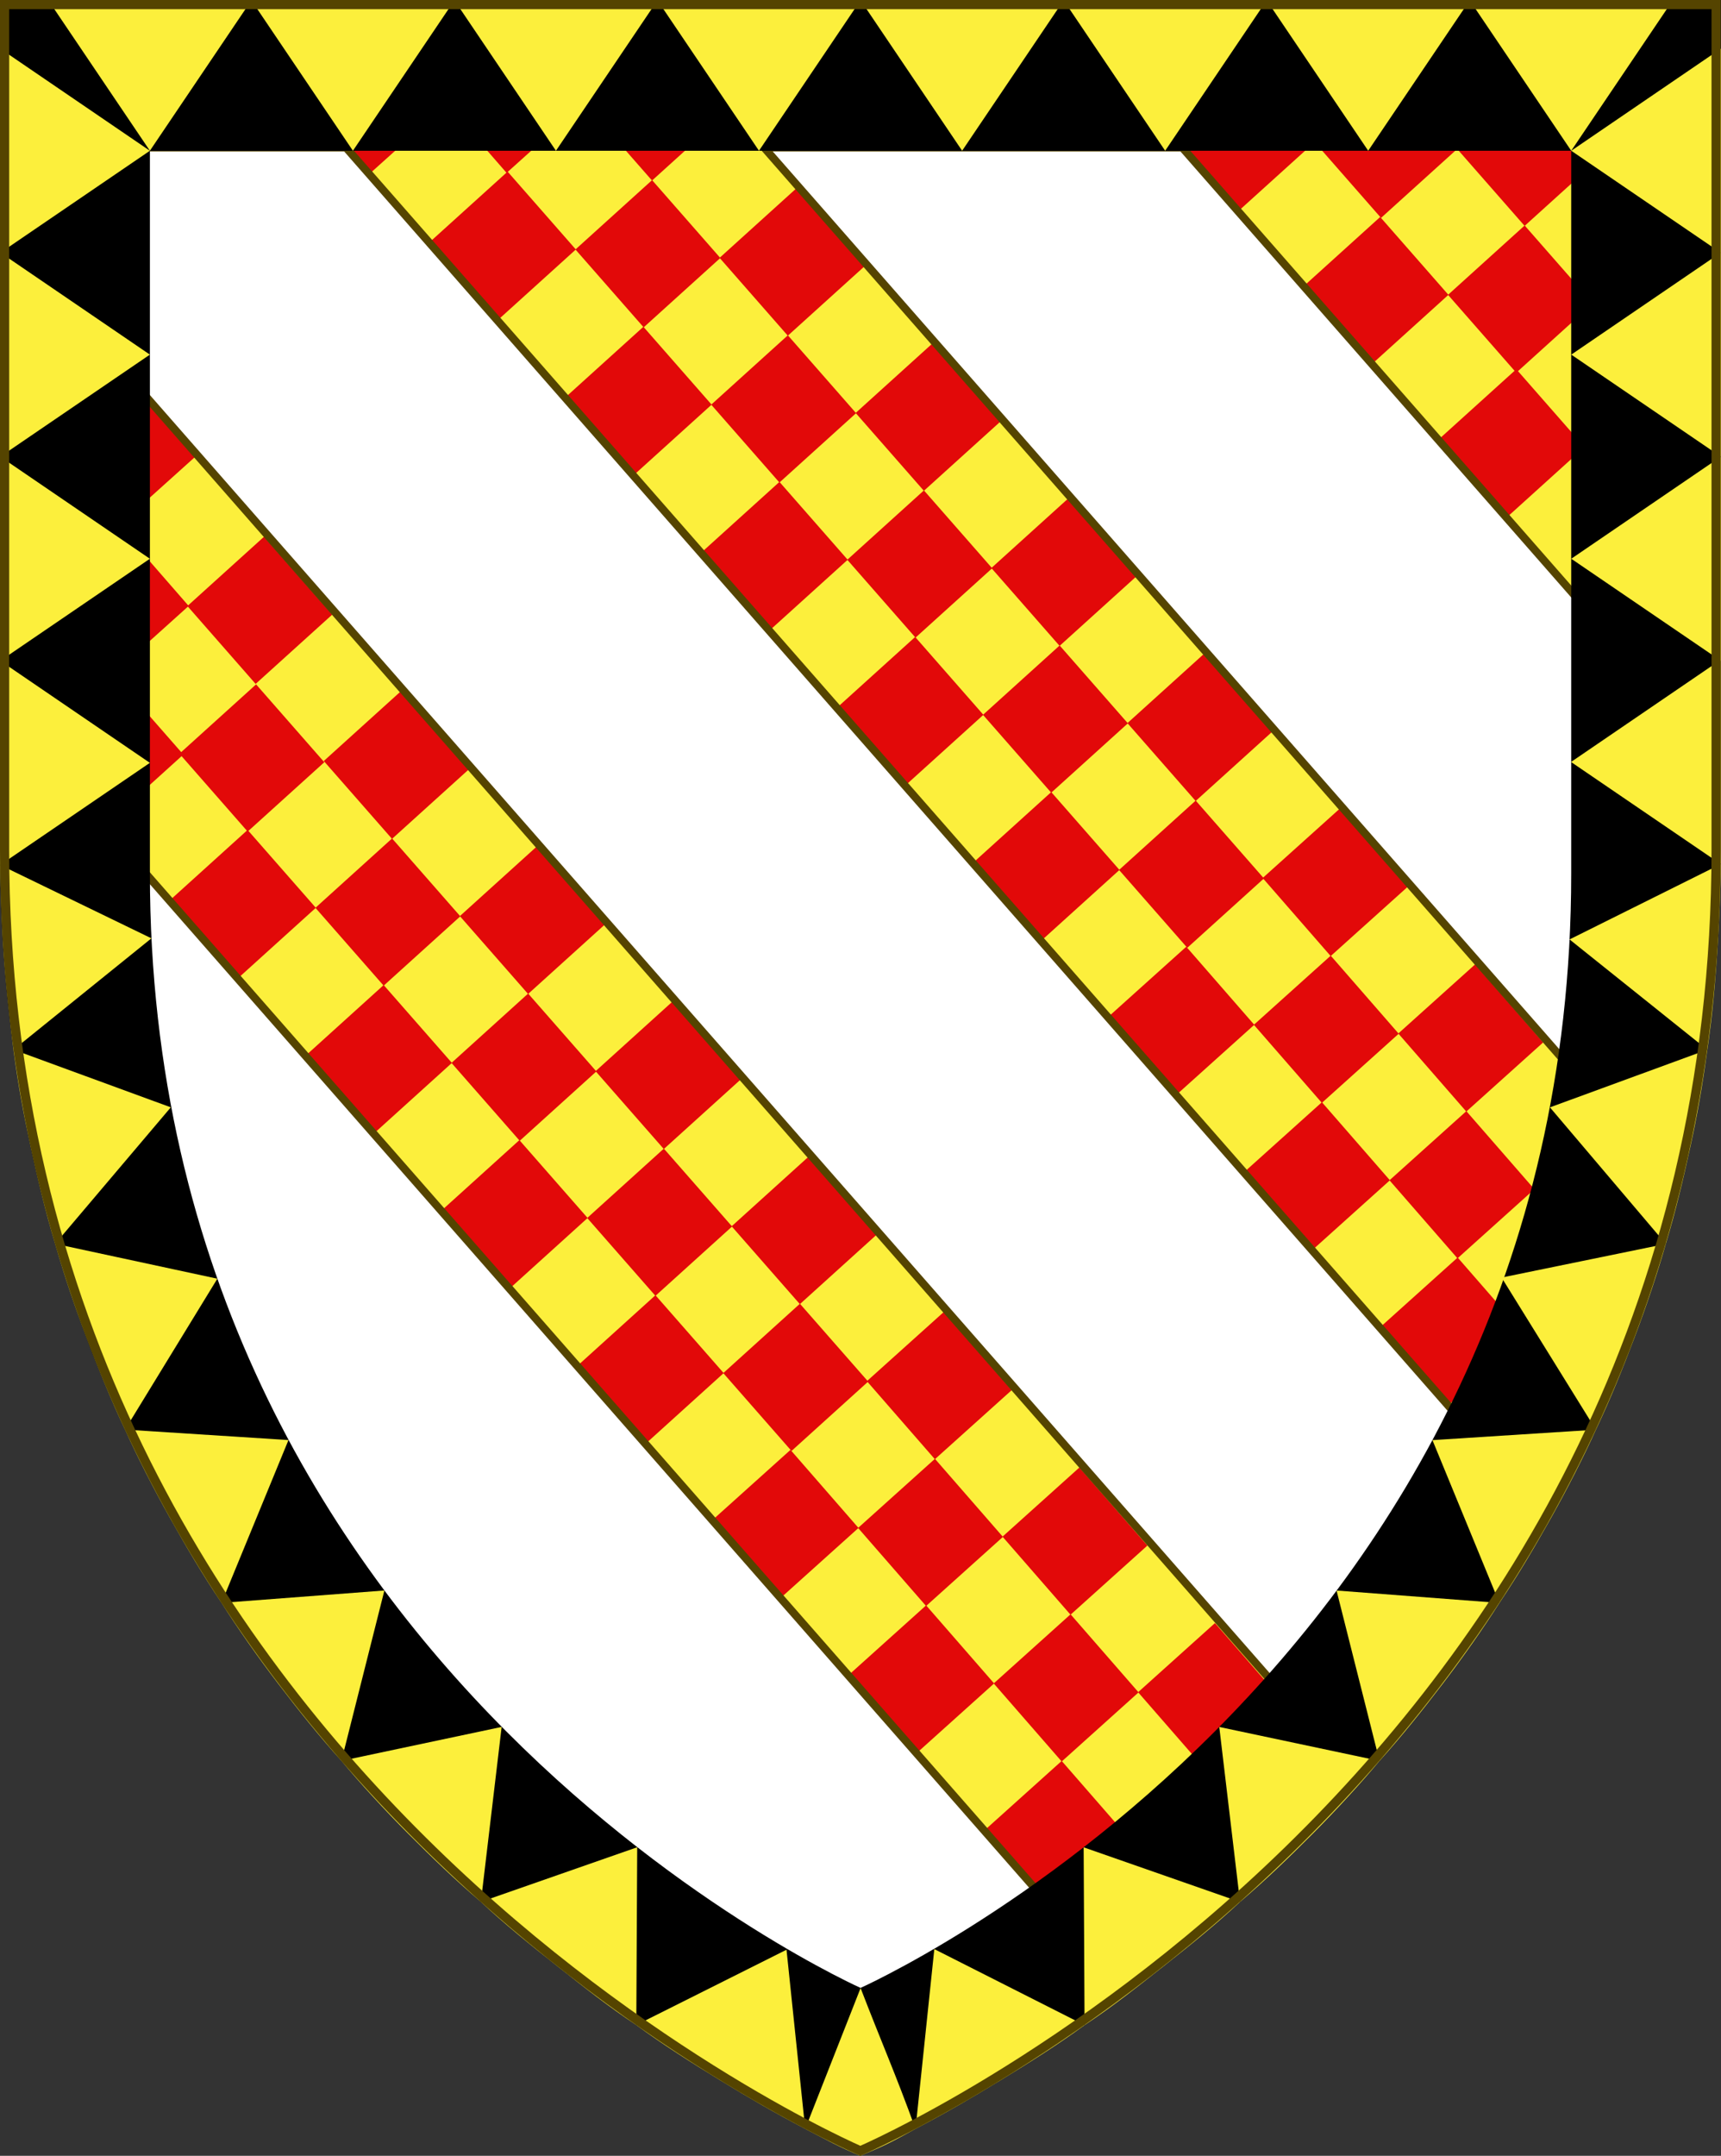
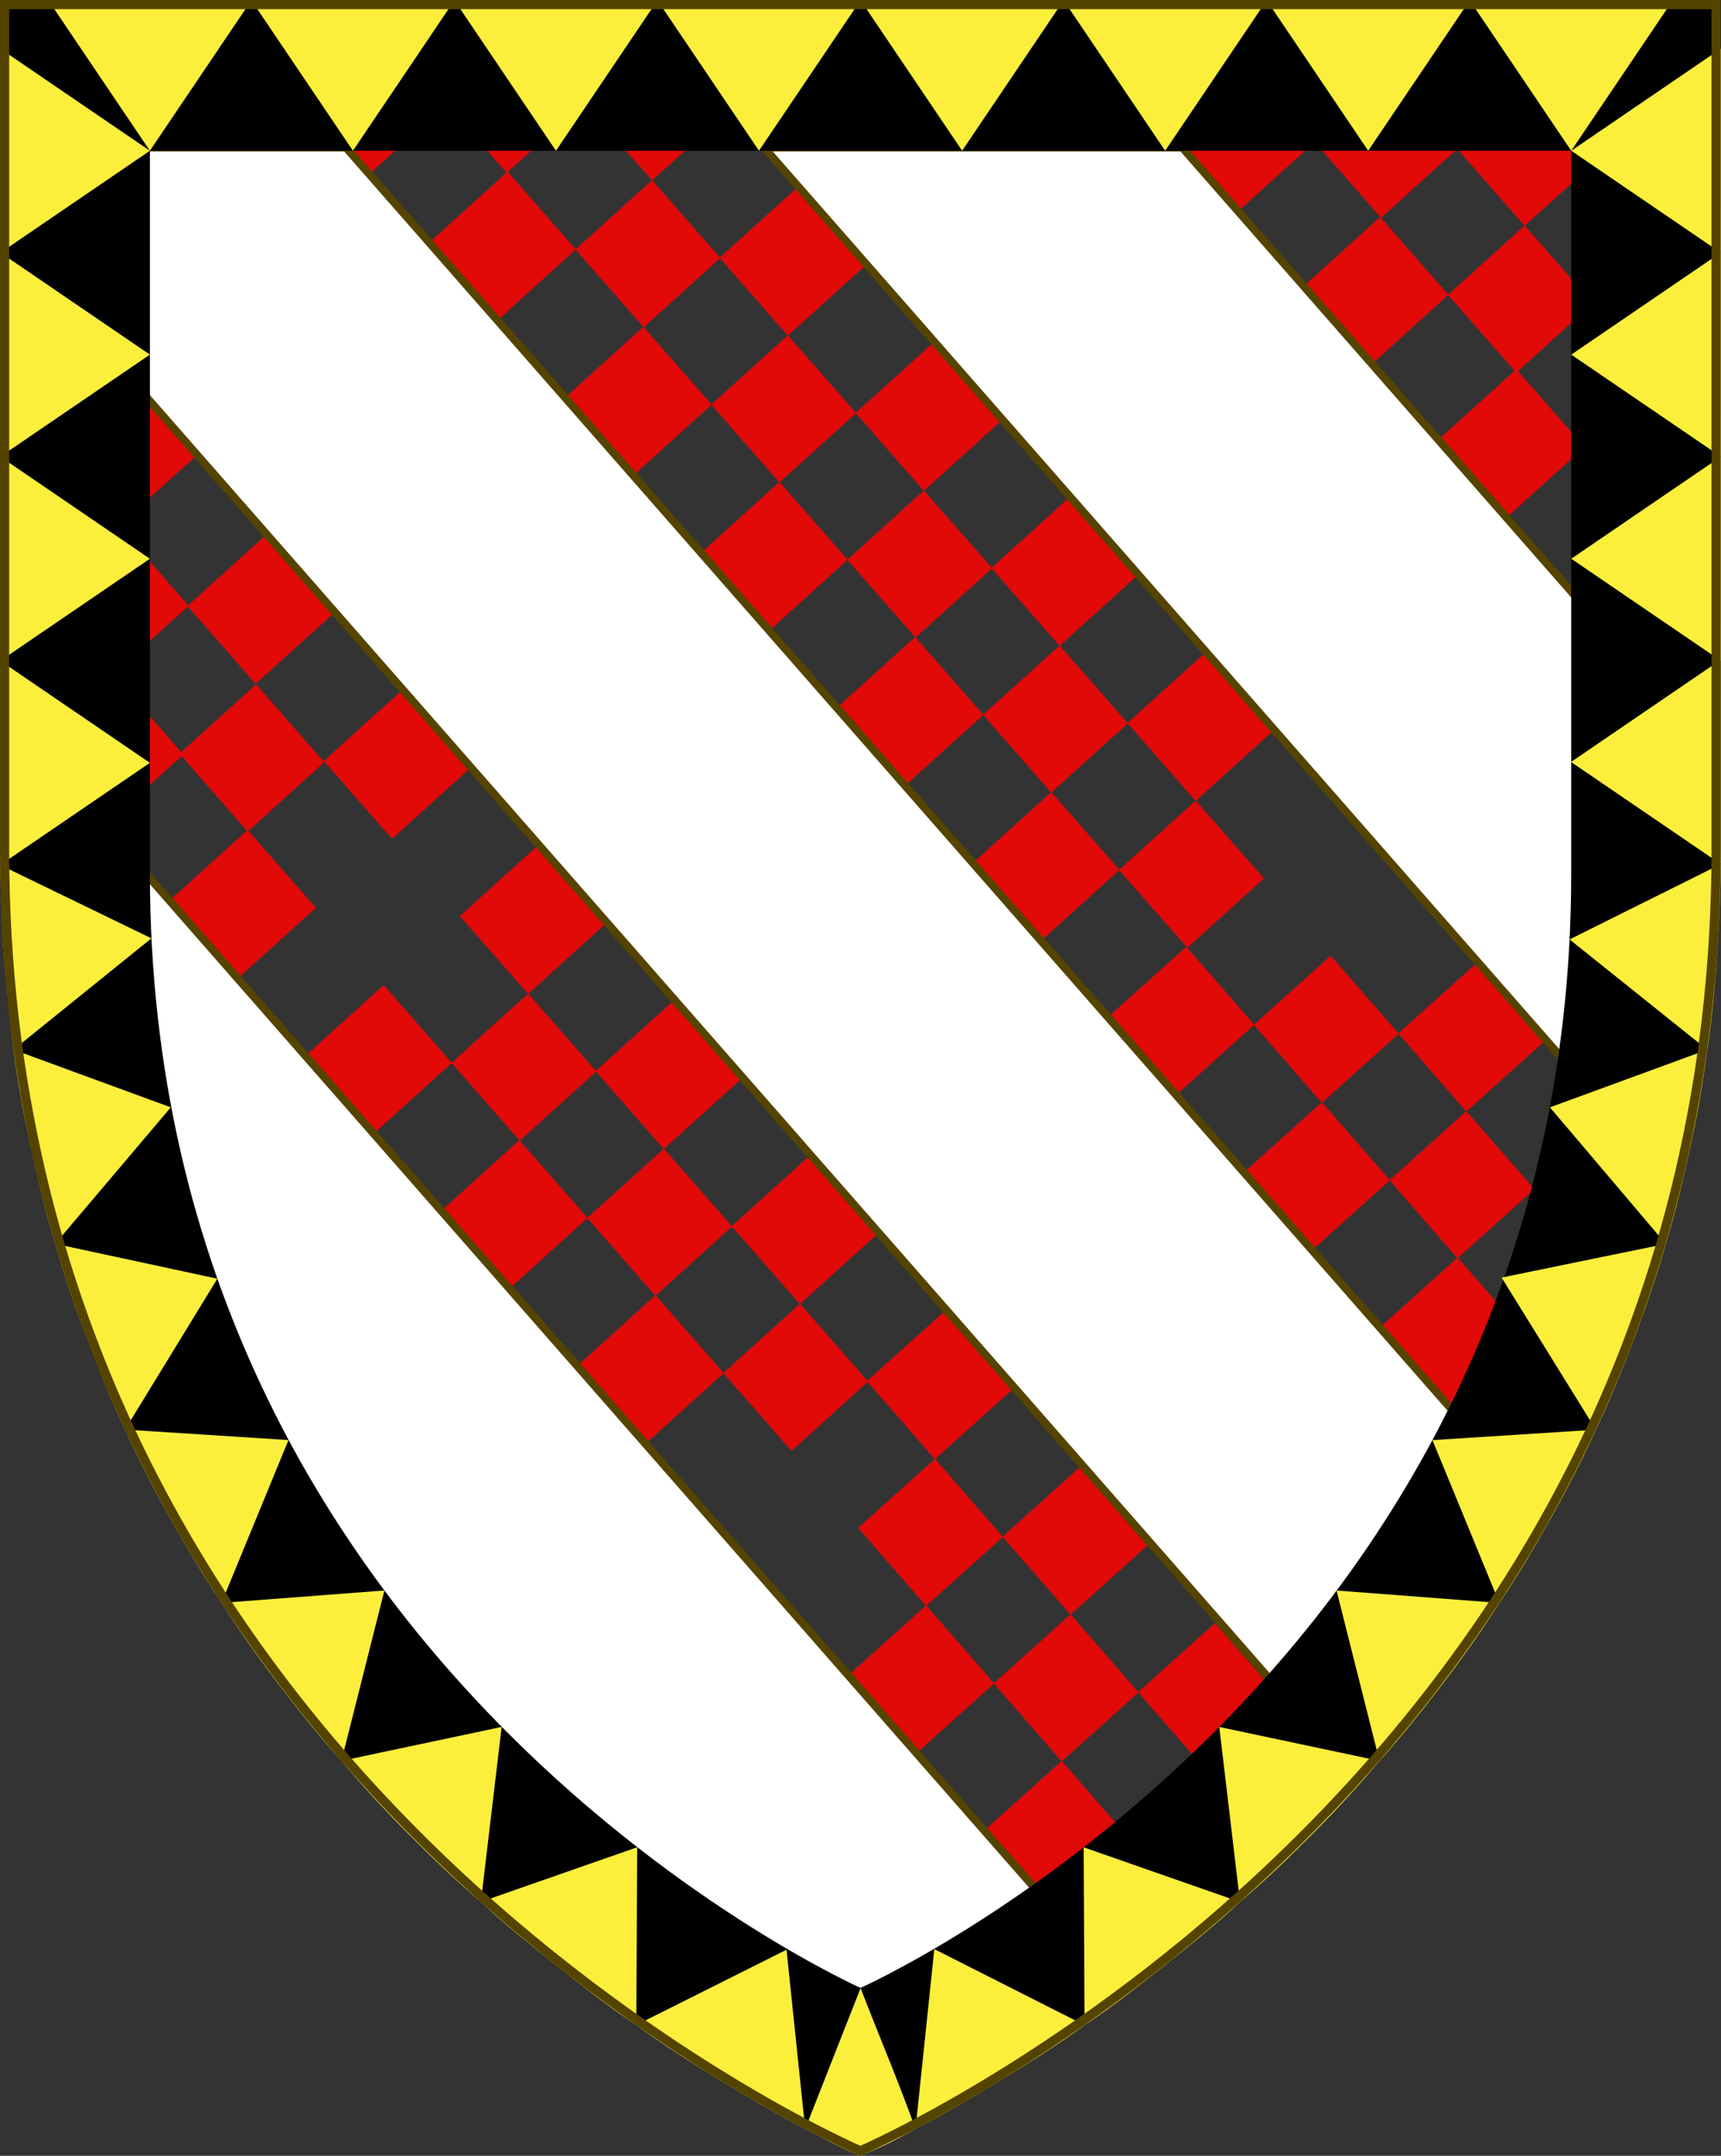
<svg xmlns="http://www.w3.org/2000/svg" xmlns:ns1="http://sodipodi.sourceforge.net/DTD/sodipodi-0.dtd" xmlns:ns2="http://www.inkscape.org/namespaces/inkscape" xmlns:xlink="http://www.w3.org/1999/xlink" height="874.685" width="698.467" version="1.0" id="svg2" ns1:version="0.32" ns2:version="0.48.5 r10040" ns1:docname="Blasone_Malatesta.svg" ns2:export-filename="/Users/olivier/Desktop/Blason Rouge/Blason_Vide_3D.png" ns2:export-xdpi="144" ns2:export-ydpi="144" ns2:output_extension="org.inkscape.output.svg.inkscape">
  <rect width="100%" height="100%" fill="#333333" stroke="none" />
  <title id="title4246">Blasone dei Malatesta</title>
  <ns1:namedview ns2:window-height="801" ns2:window-width="1536" ns2:pageshadow="2" ns2:pageopacity="0.0" guidetolerance="10.0" gridtolerance="10.0" objecttolerance="10.0" borderopacity="1.0" bordercolor="#666666" pagecolor="#ffffff" id="base" showgrid="false" height="660px" ns2:zoom="0.4468522" ns2:cx="359.41901" ns2:cy="350.83047" ns2:window-x="-8" ns2:window-y="-8" ns2:current-layer="layer1" showguides="true" ns2:guide-bbox="true" ns2:window-maximized="1" fit-margin-top="0" fit-margin-left="0" fit-margin-right="0" fit-margin-bottom="0">
    <ns1:guide position="660.674,874.657" orientation="0,1" id="guide5990" />
    <ns1:guide position="698.393,833.688" orientation="1,0" id="guide6028" />
    <ns1:guide position="475.529,665.034" orientation="0,1" id="guide7161" />
  </ns1:namedview>
  <defs id="defs6">
    <marker ns2:stockid="Arrow1Lstart" orient="auto" refY="0" refX="0" id="Arrow1Lstart" style="overflow:visible" ns2:isstock="true">
      <path id="path4526" d="M 0,0 5,-5 -12.5,0 5,5 0,0 Z" style="fill:#e20909;fill-opacity:1;fill-rule:evenodd;stroke:#e20909;stroke-width:1pt;stroke-opacity:1" transform="matrix(0.8,0,0,0.8,10,0)" ns2:connector-curvature="0" />
    </marker>
    <ns2:perspective ns1:type="inkscape:persp3d" ns2:vp_x="0 : 330 : 1" ns2:vp_y="0 : 1000 : 0" ns2:vp_z="600 : 330 : 1" ns2:persp3d-origin="300 : 220 : 1" id="perspective35" />
    <linearGradient id="linearGradient2893">
      <stop style="stop-color:white;stop-opacity:0.314;" offset="0" id="stop2895" />
      <stop id="stop2897" offset="0.19" style="stop-color:white;stop-opacity:0.251;" />
      <stop style="stop-color:#6b6b6b;stop-opacity:0.125;" offset="0.6" id="stop2901" />
      <stop style="stop-color:black;stop-opacity:0.125;" offset="1" id="stop2899" />
    </linearGradient>
    <linearGradient id="linearGradient2885">
      <stop id="stop2887" offset="0" style="stop-color:white;stop-opacity:1;" />
      <stop style="stop-color:white;stop-opacity:1;" offset="0.229" id="stop2891" />
      <stop id="stop2889" offset="1" style="stop-color:black;stop-opacity:1;" />
    </linearGradient>
    <linearGradient id="linearGradient2955">
      <stop id="stop2867" offset="0" style="stop-color:#fd0000;stop-opacity:1;" />
      <stop style="stop-color:#e77275;stop-opacity:0.659;" offset="0.5" id="stop2873" />
      <stop style="stop-color:black;stop-opacity:0.323;" offset="1" id="stop2959" />
    </linearGradient>
    <radialGradient ns2:collect="always" xlink:href="#linearGradient2955" id="radialGradient2961" cx="225.524" cy="218.901" fx="225.524" fy="218.901" r="300" gradientTransform="matrix(-4.167939e-4,2.183,-1.884,-3.599562e-4,615.597,-289.121)" gradientUnits="userSpaceOnUse" />
    <polygon id="star" transform="scale(53,53)" points="-0.951,-0.309 0.951,-0.309 -0.588,0.809 0,-1 0,-1 0.588,0.809 " />
    <clipPath id="clip">
      <path d="m 0,-200 0,800 300,0 0,-800 -300,0 z" id="path10" ns2:connector-curvature="0" />
    </clipPath>
    <radialGradient ns2:collect="always" xlink:href="#linearGradient2955" id="radialGradient1911" gradientUnits="userSpaceOnUse" gradientTransform="matrix(-4.167939e-4,2.183,-1.884,-3.599562e-4,615.597,-289.121)" cx="225.524" cy="218.901" fx="225.524" fy="218.901" r="300" />
    <radialGradient ns2:collect="always" xlink:href="#linearGradient2955" id="radialGradient2865" gradientUnits="userSpaceOnUse" gradientTransform="matrix(0,1.749,-1.593,-1.049767e-7,551.788,-191.29)" cx="225.524" cy="218.901" fx="225.524" fy="218.901" r="300" />
    <radialGradient ns2:collect="always" xlink:href="#linearGradient2955" id="radialGradient2871" gradientUnits="userSpaceOnUse" gradientTransform="matrix(0,1.386,-1.323,-5.741131e-8,-158.082,-109.541)" cx="225.524" cy="218.901" fx="225.524" fy="218.901" r="300" />
    <linearGradient gradientUnits="userSpaceOnUse" xlink:href="#linearGradient1732" id="linearGradient2433" y2="96.5" x2="180" y1="92.5" x1="171" />
    <linearGradient gradientTransform="translate(-1.428571e-5,-5.714286e-5)" gradientUnits="userSpaceOnUse" xlink:href="#linearGradient1732" id="linearGradient1561" y2="467.622" x2="124.137" y1="496.131" x1="94.281" />
    <linearGradient gradientTransform="translate(-1.428571e-5,-5.714286e-5)" gradientUnits="userSpaceOnUse" xlink:href="#linearGradient1732" id="linearGradient1559" y2="185.716" x2="296.929" y1="176.249" x1="270.496" />
    <linearGradient gradientTransform="translate(-1.428571e-5,-5.714286e-5)" gradientUnits="userSpaceOnUse" xlink:href="#linearGradient1732" id="linearGradient1557" y2="101.814" x2="193.021" y1="75.234" x1="179.583" />
    <linearGradient gradientTransform="translate(-1.428571e-5,-5.714286e-5)" gradientUnits="userSpaceOnUse" xlink:href="#linearGradient1732" id="linearGradient1555" y2="90.412" x2="137.605" y1="75.234" x1="112.239" />
    <linearGradient gradientTransform="translate(-1.428571e-5,-5.714286e-5)" gradientUnits="userSpaceOnUse" xlink:href="#linearGradient1732" id="linearGradient1553" y2="137.971" x2="124.361" y1="139.21" x1="87.547" />
    <linearGradient gradientTransform="translate(-1.428571e-5,-5.714286e-5)" gradientUnits="userSpaceOnUse" xlink:href="#linearGradient1732" id="linearGradient1551" y2="137.971" x2="157.2" y1="115.64" x1="124.585" />
    <linearGradient gradientTransform="translate(-1.428571e-5,-5.714286e-5)" gradientUnits="userSpaceOnUse" xlink:href="#linearGradient1732" id="linearGradient1549" y2="213.55" x2="211.83" y1="217.778" x1="177.338" />
    <linearGradient id="linearGradient1732">
      <stop id="stop1734" offset="0" style="stop-color:white;stop-opacity:1" />
      <stop id="stop1736" offset="1" style="stop-color:white;stop-opacity:1" />
    </linearGradient>
    <linearGradient gradientTransform="translate(75.923,47.102)" gradientUnits="userSpaceOnUse" xlink:href="#linearGradient1732" id="linearGradient1397" y2="48.303" x2="243.124" y1="51.421" x1="241.143" />
    <linearGradient gradientTransform="translate(-1.428571e-5,-5.714286e-5)" gradientUnits="userSpaceOnUse" xlink:href="#linearGradient1732" id="linearGradient1682" y2="546.905" x2="341.27" y1="571.111" x1="337.302" />
    <linearGradient gradientTransform="translate(-1.428571e-5,-5.714286e-5)" gradientUnits="userSpaceOnUse" xlink:href="#linearGradient1732" id="linearGradient1674" y2="547.595" x2="319.151" y1="566.746" x1="300" />
    <linearGradient gradientTransform="translate(-1.428571e-5,-5.714286e-5)" gradientUnits="userSpaceOnUse" xlink:href="#linearGradient1732" id="linearGradient1666" y2="534.603" x2="312.302" y1="534.206" x1="266.27" />
    <linearGradient gradientTransform="translate(-1.428571e-5,-5.714286e-5)" gradientUnits="userSpaceOnUse" xlink:href="#linearGradient1732" id="linearGradient1658" y2="513.175" x2="321.825" y1="493.73" x1="292.857" />
    <linearGradient gradientTransform="translate(-1.428571e-5,-5.714286e-5)" gradientUnits="userSpaceOnUse" xlink:href="#linearGradient1732" id="linearGradient1650" y2="458.413" x2="186.508" y1="491.746" x1="186.508" />
    <linearGradient gradientTransform="translate(-1.428571e-5,-5.714286e-5)" gradientUnits="userSpaceOnUse" xlink:href="#linearGradient1732" id="linearGradient1642" y2="454.048" x2="163.889" y1="488.968" x1="143.651" />
    <linearGradient gradientTransform="translate(-1.428571e-5,-5.714286e-5)" gradientUnits="userSpaceOnUse" xlink:href="#linearGradient1732" id="linearGradient1582" y2="242.341" x2="130.357" y1="225.278" x1="107.143" />
    <linearGradient gradientTransform="translate(-1.428571e-5,-5.714286e-5)" gradientUnits="userSpaceOnUse" xlink:href="#linearGradient1732" id="linearGradient1622" y2="415.357" x2="166.667" y1="395.317" x1="131.151" />
    <linearGradient gradientTransform="translate(-1.428571e-5,-5.714286e-5)" gradientUnits="userSpaceOnUse" xlink:href="#linearGradient1732" id="linearGradient1614" y2="294.722" x2="136.325" y1="312.778" x1="118.452" />
    <linearGradient gradientTransform="translate(-1.428571e-5,-5.714286e-5)" gradientUnits="userSpaceOnUse" xlink:href="#linearGradient1732" id="linearGradient1606" y2="280.635" x2="118.056" y1="297.103" x1="88.492" />
    <linearGradient gradientTransform="translate(-1.428571e-5,-5.714286e-5)" gradientUnits="userSpaceOnUse" xlink:href="#linearGradient1732" id="linearGradient1598" y2="257.619" x2="115.675" y1="260.595" x1="84.127" />
    <linearGradient gradientTransform="translate(-1.428571e-5,-5.714286e-5)" gradientUnits="userSpaceOnUse" xlink:href="#linearGradient1732" id="linearGradient1590" y2="258.413" x2="113.69" y1="264.167" x1="82.143" />
    <linearGradient gradientTransform="translate(-1.428571e-5,-5.714286e-5)" gradientUnits="userSpaceOnUse" xlink:href="#linearGradient1732" id="linearGradient1800" y2="166.385" x2="139.396" y1="191.963" x1="107.75" />
    <ns2:perspective id="perspective56" ns2:persp3d-origin="220 : 168.33333 : 1" ns2:vp_z="440 : 252.5 : 1" ns2:vp_y="0 : 1000 : 0" ns2:vp_x="0 : 252.5 : 1" ns1:type="inkscape:persp3d" />
  </defs>
  <g ns2:groupmode="layer" id="layer3" ns2:label="Fond écu" style="display:inline" transform="translate(45.987,42.528)">
-     <path id="path2855" style="fill:#fcef3c;fill-opacity:1;fill-rule:evenodd;stroke:none" d="m 303.186,766.11 c 0,0 298.5,-128.657 298.5,-455.626 0,-326.969 0,-296.157 0,-296.157 l -597,0 0,296.157 c 0,326.969 298.5,455.626 298.5,455.626 z" ns1:nodetypes="cccccc" ns2:connector-curvature="0" />
-   </g>
+     </g>
  <g ns2:groupmode="layer" id="layer4" ns2:label="Meubles" style="display:inline" transform="translate(45.987,42.528)">
    <g id="g7289">
      <g transform="translate(5.343,7.343)" id="g6664">
        <rect style="fill:#e20909;fill-opacity:1;stroke:none" id="rect6544" width="41.928" height="42.01" x="-150.527" y="706.171" transform="matrix(0.744,-0.669,0.657,0.754,0,0)" />
        <rect style="fill:#e20909;fill-opacity:1;stroke:none;display:inline" id="rect6544-9" width="41.928" height="42.01" x="-108.723" y="664.274" transform="matrix(0.744,-0.669,0.657,0.754,0,0)" />
        <rect style="fill:#e20909;fill-opacity:1;stroke:none;display:inline" id="rect6544-3" width="41.928" height="42.01" x="-192.324" y="664.274" transform="matrix(0.744,-0.669,0.657,0.754,0,0)" />
      </g>
      <rect transform="matrix(0.744,-0.669,0.657,0.754,0,0)" y="757.037" x="-109.504" height="42.01" width="41.928" id="rect6544-9-6" style="fill:#e20909;fill-opacity:1;stroke:none;display:inline" />
      <rect transform="matrix(0.744,-0.669,0.657,0.754,0,0)" y="757.037" x="-193.105" height="42.01" width="41.928" id="rect6544-3-0" style="fill:#e20909;fill-opacity:1;stroke:none;display:inline" />
      <g id="g6664-2" style="display:inline" transform="translate(-49.701,-55.745)">
        <rect style="fill:#e20909;fill-opacity:1;stroke:none" id="rect6544-0" width="41.928" height="42.01" x="-150.527" y="706.171" transform="matrix(0.744,-0.669,0.657,0.754,0,0)" />
        <rect style="fill:#e20909;fill-opacity:1;stroke:none;display:inline" id="rect6544-9-2" width="41.928" height="42.01" x="-108.723" y="664.274" transform="matrix(0.744,-0.669,0.657,0.754,0,0)" />
-         <rect style="fill:#e20909;fill-opacity:1;stroke:none;display:inline" id="rect6544-3-3" width="41.928" height="42.01" x="-192.324" y="664.274" transform="matrix(0.744,-0.669,0.657,0.754,0,0)" />
      </g>
      <g id="g6664-7" style="display:inline" transform="matrix(1,-0.003,0.003,1,-106.312,-117.518)">
        <rect style="fill:#e20909;fill-opacity:1;stroke:none" id="rect6544-5" width="41.928" height="42.01" x="-150.527" y="706.171" transform="matrix(0.744,-0.669,0.657,0.754,0,0)" />
        <rect style="fill:#e20909;fill-opacity:1;stroke:none;display:inline" id="rect6544-9-9" width="41.928" height="42.01" x="-108.723" y="664.274" transform="matrix(0.744,-0.669,0.657,0.754,0,0)" />
        <rect style="fill:#e20909;fill-opacity:1;stroke:none;display:inline" id="rect6544-3-2" width="41.928" height="42.01" x="-192.324" y="664.274" transform="matrix(0.744,-0.669,0.657,0.754,0,0)" />
      </g>
      <g id="g6664-2-2" style="display:inline" transform="matrix(1,-0.003,0.003,1,-161.535,-180.449)">
        <rect style="fill:#e20909;fill-opacity:1;stroke:none" id="rect6544-0-8" width="41.928" height="42.01" x="-150.527" y="706.171" transform="matrix(0.744,-0.669,0.657,0.754,0,0)" />
        <rect style="fill:#e20909;fill-opacity:1;stroke:none;display:inline" id="rect6544-9-2-9" width="41.928" height="42.01" x="-108.723" y="664.274" transform="matrix(0.744,-0.669,0.657,0.754,0,0)" />
        <rect style="fill:#e20909;fill-opacity:1;stroke:none;display:inline" id="rect6544-3-3-7" width="41.928" height="42.01" x="-192.324" y="664.274" transform="matrix(0.744,-0.669,0.657,0.754,0,0)" />
      </g>
      <g id="g6664-7-3" style="display:inline" transform="matrix(1,-0.003,0.003,1,-216.614,-243.366)">
        <rect style="fill:#e20909;fill-opacity:1;stroke:none" id="rect6544-5-6" width="41.928" height="42.01" x="-150.527" y="706.171" transform="matrix(0.744,-0.669,0.657,0.754,0,0)" />
        <rect style="fill:#e20909;fill-opacity:1;stroke:none;display:inline" id="rect6544-9-9-1" width="41.928" height="42.01" x="-108.723" y="664.274" transform="matrix(0.744,-0.669,0.657,0.754,0,0)" />
        <rect style="fill:#e20909;fill-opacity:1;stroke:none;display:inline" id="rect6544-3-2-2" width="41.928" height="42.01" x="-192.324" y="664.274" transform="matrix(0.744,-0.669,0.657,0.754,0,0)" />
      </g>
      <g id="g7278">
        <g transform="matrix(1,-0.003,0.003,1,-271.837,-306.298)" style="display:inline" id="g6664-2-2-9">
-           <rect transform="matrix(0.744,-0.669,0.657,0.754,0,0)" y="706.171" x="-150.527" height="42.01" width="41.928" id="rect6544-0-8-3" style="fill:#e20909;fill-opacity:1;stroke:none" />
          <rect transform="matrix(0.744,-0.669,0.657,0.754,0,0)" y="664.274" x="-108.723" height="42.01" width="41.928" id="rect6544-9-2-9-1" style="fill:#e20909;fill-opacity:1;stroke:none;display:inline" />
          <rect transform="matrix(0.744,-0.669,0.657,0.754,0,0)" y="664.274" x="-192.324" height="42.01" width="41.928" id="rect6544-3-3-7-9" style="fill:#e20909;fill-opacity:1;stroke:none;display:inline" />
        </g>
        <rect style="fill:#e20909;fill-opacity:1;stroke:none" id="rect6544-0-8-3-7" width="41.928" height="42.01" x="-153.29" y="213.324" transform="matrix(0.742,-0.671,0.659,0.752,0,0)" />
        <rect style="fill:#e20909;fill-opacity:1;stroke:none;display:inline" id="rect6544-9-2-9-1-8" width="41.928" height="42.01" x="-111.386" y="171.046" transform="matrix(0.742,-0.671,0.659,0.752,0,0)" />
        <rect style="fill:#e20909;fill-opacity:1;stroke:none;display:inline" id="rect6544-3-3-7-9-4" width="41.928" height="42.01" x="-194.255" y="172.637" transform="matrix(0.742,-0.671,0.659,0.752,0,0)" />
        <rect style="fill:#e20909;fill-opacity:1;stroke:none;display:inline" id="rect6544-9-6-5" width="41.928" height="42.01" x="-152.398" y="129.644" transform="matrix(0.744,-0.669,0.657,0.754,0,0)" />
        <rect style="fill:#e20909;fill-opacity:1;stroke:none;display:inline" id="rect6544-9-6-0" width="41.928" height="42.01" x="-110.817" y="86.408" transform="matrix(0.744,-0.669,0.657,0.754,0,0)" />
      </g>
    </g>
    <g id="g7170" transform="translate(-4.243,-5.657)">
      <rect transform="matrix(0.742,-0.671,0.659,0.752,0,0)" y="344.245" x="356.072" height="42.01" width="41.928" id="rect6544-0-8-3-0" style="fill:#e20909;fill-opacity:1;stroke:none" />
      <rect transform="matrix(0.742,-0.671,0.659,0.752,0,0)" y="303.356" x="314.475" height="42.01" width="41.928" id="rect6544-3-3-7-9-1" style="fill:#e20909;fill-opacity:1;stroke:none;display:inline" />
      <rect transform="matrix(0.742,-0.671,0.659,0.752,0,0)" y="468.631" x="314.971" height="42.01" width="41.928" id="rect6544-3-3-7-9-1-1" style="fill:#e20909;fill-opacity:1;stroke:none;display:inline" />
      <g id="g6664-7-3-72" style="display:inline" transform="matrix(1,-0.003,0.003,1,192.066,-549.341)">
        <rect style="fill:#e20909;fill-opacity:1;stroke:none" id="rect6544-5-6-7" width="41.928" height="42.01" x="-150.527" y="706.171" transform="matrix(0.744,-0.669,0.657,0.754,0,0)" />
        <rect style="fill:#e20909;fill-opacity:1;stroke:none;display:inline" id="rect6544-9-9-1-2" width="41.928" height="42.01" x="-108.723" y="664.274" transform="matrix(0.744,-0.669,0.657,0.754,0,0)" />
        <rect style="fill:#e20909;fill-opacity:1;stroke:none;display:inline" id="rect6544-3-2-2-26" width="41.928" height="42.01" x="-192.324" y="664.274" transform="matrix(0.744,-0.669,0.657,0.754,0,0)" />
      </g>
    </g>
    <g id="g7210">
      <g transform="translate(165.972,-196.804)" id="g6664-6">
        <rect style="fill:#e20909;fill-opacity:1;stroke:none" id="rect6544-1" width="41.928" height="42.01" x="-150.527" y="706.171" transform="matrix(0.744,-0.669,0.657,0.754,0,0)" />
        <rect style="fill:#e20909;fill-opacity:1;stroke:none;display:inline" id="rect6544-9-0" width="41.928" height="42.01" x="-108.723" y="664.274" transform="matrix(0.744,-0.669,0.657,0.754,0,0)" />
        <rect style="fill:#e20909;fill-opacity:1;stroke:none;display:inline" id="rect6544-3-6" width="41.928" height="42.01" x="-192.324" y="664.274" transform="matrix(0.744,-0.669,0.657,0.754,0,0)" />
      </g>
      <rect transform="matrix(0.744,-0.669,0.657,0.754,0,0)" y="712.607" x="62.13" height="42.01" width="41.928" id="rect6544-3-0-2" style="fill:#e20909;fill-opacity:1;stroke:none;display:inline" />
      <g id="g6664-2-0" style="display:inline" transform="translate(110.928,-259.892)">
        <rect style="fill:#e20909;fill-opacity:1;stroke:none" id="rect6544-0-6" width="41.928" height="42.01" x="-150.527" y="706.171" transform="matrix(0.744,-0.669,0.657,0.754,0,0)" />
-         <rect style="fill:#e20909;fill-opacity:1;stroke:none;display:inline" id="rect6544-9-2-1" width="41.928" height="42.01" x="-108.723" y="664.274" transform="matrix(0.744,-0.669,0.657,0.754,0,0)" />
        <rect style="fill:#e20909;fill-opacity:1;stroke:none;display:inline" id="rect6544-3-3-5" width="41.928" height="42.01" x="-192.324" y="664.274" transform="matrix(0.744,-0.669,0.657,0.754,0,0)" />
      </g>
      <g id="g6664-7-5" style="display:inline" transform="matrix(1,-0.003,0.003,1,54.317,-321.665)">
        <rect style="fill:#e20909;fill-opacity:1;stroke:none" id="rect6544-5-4" width="41.928" height="42.01" x="-150.527" y="706.171" transform="matrix(0.744,-0.669,0.657,0.754,0,0)" />
        <rect style="fill:#e20909;fill-opacity:1;stroke:none;display:inline" id="rect6544-9-9-7" width="41.928" height="42.01" x="-108.723" y="664.274" transform="matrix(0.744,-0.669,0.657,0.754,0,0)" />
        <rect style="fill:#e20909;fill-opacity:1;stroke:none;display:inline" id="rect6544-3-2-6" width="41.928" height="42.01" x="-192.324" y="664.274" transform="matrix(0.744,-0.669,0.657,0.754,0,0)" />
      </g>
      <g id="g6664-2-2-5" style="display:inline" transform="matrix(1,-0.003,0.003,1,-0.906,-384.596)">
        <rect style="fill:#e20909;fill-opacity:1;stroke:none" id="rect6544-0-8-6" width="41.928" height="42.01" x="-150.527" y="706.171" transform="matrix(0.744,-0.669,0.657,0.754,0,0)" />
        <rect style="fill:#e20909;fill-opacity:1;stroke:none;display:inline" id="rect6544-9-2-9-9" width="41.928" height="42.01" x="-108.723" y="664.274" transform="matrix(0.744,-0.669,0.657,0.754,0,0)" />
        <rect style="fill:#e20909;fill-opacity:1;stroke:none;display:inline" id="rect6544-3-3-7-3" width="41.928" height="42.01" x="-192.324" y="664.274" transform="matrix(0.744,-0.669,0.657,0.754,0,0)" />
      </g>
      <g id="g6664-7-3-7" style="display:inline" transform="matrix(1,-0.003,0.003,1,-55.985,-447.513)">
        <rect style="fill:#e20909;fill-opacity:1;stroke:none" id="rect6544-5-6-4" width="41.928" height="42.01" x="-150.527" y="706.171" transform="matrix(0.744,-0.669,0.657,0.754,0,0)" />
        <rect style="fill:#e20909;fill-opacity:1;stroke:none;display:inline" id="rect6544-9-9-1-5" width="41.928" height="42.01" x="-108.723" y="664.274" transform="matrix(0.744,-0.669,0.657,0.754,0,0)" />
        <rect style="fill:#e20909;fill-opacity:1;stroke:none;display:inline" id="rect6544-3-2-2-2" width="41.928" height="42.01" x="-192.324" y="664.274" transform="matrix(0.744,-0.669,0.657,0.754,0,0)" />
      </g>
      <g id="g6664-2-2-9-5" style="display:inline" transform="matrix(1,-0.003,0.003,1,-111.208,-510.445)">
        <rect style="fill:#e20909;fill-opacity:1;stroke:none" id="rect6544-0-8-3-4" width="41.928" height="42.01" x="-150.527" y="706.171" transform="matrix(0.744,-0.669,0.657,0.754,0,0)" />
        <rect style="fill:#e20909;fill-opacity:1;stroke:none;display:inline" id="rect6544-9-2-9-1-7" width="41.928" height="42.01" x="-108.723" y="664.274" transform="matrix(0.744,-0.669,0.657,0.754,0,0)" />
        <rect style="fill:#e20909;fill-opacity:1;stroke:none;display:inline" id="rect6544-3-3-7-9-44" width="41.928" height="42.01" x="-192.324" y="664.274" transform="matrix(0.744,-0.669,0.657,0.754,0,0)" />
      </g>
      <g id="g6664-2-2-9-4-3" style="display:inline" transform="matrix(1,-0.003,0.003,1,-166.312,-573.402)">
        <rect style="fill:#e20909;fill-opacity:1;stroke:none" id="rect6544-0-8-3-7-0" width="41.928" height="42.01" x="-150.527" y="706.171" transform="matrix(0.744,-0.669,0.657,0.754,0,0)" />
        <rect style="fill:#e20909;fill-opacity:1;stroke:none;display:inline" id="rect6544-9-2-9-1-8-7" width="41.928" height="42.01" x="-108.723" y="664.274" transform="matrix(0.744,-0.669,0.657,0.754,0,0)" />
        <rect style="fill:#e20909;fill-opacity:1;stroke:none;display:inline" id="rect6544-3-3-7-9-4-8" width="41.928" height="42.01" x="-192.324" y="664.274" transform="matrix(0.744,-0.669,0.657,0.754,0,0)" />
      </g>
      <rect transform="matrix(0.744,-0.669,0.657,0.754,0,0)" y="85.257" x="102.155" height="42.01" width="41.928" id="rect6544-9-6-5-6" style="fill:#e20909;fill-opacity:1;stroke:none;display:inline" />
      <rect transform="matrix(0.744,-0.669,0.657,0.754,0,0)" y="48.342" x="60.84" height="42.01" width="41.928" id="rect6544-9-6-0-8" style="fill:#e20909;fill-opacity:1;stroke:none;display:inline" />
    </g>
    <g id="layer98" style="fill:#ffffff;fill-opacity:1;display:inline" transform="matrix(1,0,0,1.141,3.28,15.5)">
      <g id="layer58" style="fill:#ffffff;fill-opacity:1;display:inline">
        <path d="m 1.5,251.376 c 0,2.862 0,5.749 0,8.676 0,285.453 298.503,397.773 298.503,397.773 0,0 30.351,-11.419 71.703,-36.238 L 1.5,251.376 M 430.44,1.5 260.735,1.5 591.761,332.526 c 4.347,-22.8 6.735,-46.95 6.735,-72.474 l 0,-90.495 L 430.44,1.5 M 1.5,0.823 c 0,0 0,8.147 0,80.849 l 467.012,467.011 c 27.549,-26.028 54.215,-57.088 76.143,-93.562 L 91.032,1.5 1.5,1.5 1.5,0.823" id="bandé_de_six_pièces" style="fill:#ffffff;fill-opacity:1;stroke:#554400;stroke-width:3;stroke-opacity:1" ns2:connector-curvature="0" />
      </g>
    </g>
  </g>
  <g ns2:groupmode="layer" id="layer5" ns2:label="Bordure" style="display:inline" transform="translate(45.987,42.528)">
    <path style="fill:#000000;fill-opacity:1;fill-rule:evenodd;stroke:#000000;stroke-width:3.727;stroke-linecap:butt;stroke-linejoin:miter;stroke-miterlimit:4;stroke-opacity:1;stroke-dasharray:none;display:inline" d="m -44.123,-40.664 0,343.039 c 0,378.731 347.309,527.754 347.309,527.754 0,0 347.309,-149.023 347.309,-527.754 l 0,-343.039 -694.617,0 z m 57.111,57.447 580.562,0 0,295.182 c 0,325.892 -290.281,454.123 -290.281,454.123 0,0 -290.281,-128.231 -290.281,-454.123 l 0,-295.182 z" id="path5979" ns2:connector-curvature="0" />
    <g ns2:groupmode="layer" id="layer6" ns2:label="contour" style="display:inline">
      <path style="fill:#fcef3c;fill-opacity:1;stroke:none;display:inline" d="m 303.282,764.095 -22.485,57.134 c 9.156,4.715 13.771,7.357 22.392,10.927 9.69,-4.059 11.973,-5.168 22.376,-10.928 -8.395,-23.106 -13.442,-34.196 -22.284,-57.134 z" id="path4671" ns2:connector-curvature="0" ns1:nodetypes="ccccc" />
      <path style="fill:#fcef3c;fill-opacity:1;fill-rule:nonzero;stroke:none;display:inline" d="m 591.706,18.637 60.768,-41.455 0.006,82.9 -60.775,-41.445 z" id="path4439-6" ns1:nodetypes="cccc" ns2:connector-curvature="0" />
      <path style="fill:#fcef3c;fill-opacity:1;fill-rule:nonzero;stroke:none;display:inline" d="m 179.643,18.636 -41.263,-61.13 82.526,0 -41.263,61.13 z" id="path4439-2-9" ns1:nodetypes="cccc" ns2:connector-curvature="0" />
      <path style="fill:#fcef3c;fill-opacity:1;fill-rule:nonzero;stroke:none;display:inline" d="m 262.043,18.636 -41.263,-61.13 82.526,0 -41.263,61.13 z" id="path4439-6-6-2" ns1:nodetypes="cccc" ns2:connector-curvature="0" />
      <path style="fill:#fcef3c;fill-opacity:1;fill-rule:nonzero;stroke:none;display:inline" d="m 14.843,18.636 -41.263,-61.13 82.526,0 -41.263,61.13 z" id="path4439-2-0" ns1:nodetypes="cccc" ns2:connector-curvature="0" />
      <path style="fill:#fcef3c;fill-opacity:1;fill-rule:nonzero;stroke:none;display:inline" d="m 97.243,18.636 -41.263,-61.13 82.526,0 -41.263,61.13 z" id="path4439-6-6-23" ns1:nodetypes="cccc" ns2:connector-curvature="0" />
      <path style="fill:#fcef3c;fill-opacity:1;fill-rule:nonzero;stroke:none;display:inline" d="m 509.294,18.636 -41.263,-61.13 82.526,0 -41.263,61.13 z" id="path4439-2-9-7" ns1:nodetypes="cccc" ns2:connector-curvature="0" />
      <path style="fill:#fcef3c;fill-opacity:1;fill-rule:nonzero;stroke:none;display:inline" d="m 591.694,18.636 -41.263,-61.13 82.526,0 -41.263,61.13 z" id="path4439-6-6-2-5" ns1:nodetypes="cccc" ns2:connector-curvature="0" />
      <path style="fill:#fcef3c;fill-opacity:1;fill-rule:nonzero;stroke:none;display:inline" d="m 344.494,18.636 -41.263,-61.13 82.526,0 -41.263,61.13 z" id="path4439-2-0-9" ns1:nodetypes="cccc" ns2:connector-curvature="0" />
      <path style="fill:#fcef3c;fill-opacity:1;fill-rule:nonzero;stroke:none;display:inline" d="m 426.894,18.636 -41.263,-61.13 82.526,0 -41.263,61.13 z" id="path4439-6-6-23-2" ns1:nodetypes="cccc" ns2:connector-curvature="0" />
      <path style="fill:#fcef3c;fill-opacity:1;fill-rule:nonzero;stroke:none;display:inline" d="m 14.839,18.641 -60.768,-41.455 -0.006,82.9 60.775,-41.445 z" id="path4439-6-8" ns1:nodetypes="cccc" ns2:connector-curvature="0" />
      <path style="fill:#fcef3c;fill-opacity:1;fill-rule:nonzero;stroke:none;display:inline" d="M 591.706,101.355 652.474,59.9 652.48,142.8 591.706,101.355 z" id="path4439-6-9" ns1:nodetypes="cccc" ns2:connector-curvature="0" />
      <path style="fill:#fcef3c;fill-opacity:1;fill-rule:nonzero;stroke:none;display:inline" d="M 591.706,184.175 652.474,142.72 652.48,225.62 591.706,184.175 z" id="path4439-6-7" ns1:nodetypes="cccc" ns2:connector-curvature="0" />
      <path style="fill:#fcef3c;fill-opacity:1;fill-rule:nonzero;stroke:none;display:inline" d="m 591.613,266.63 60.768,-41.455 0.006,82.9 -60.774,-41.445 z" id="path4439-6-7-3" ns1:nodetypes="cccc" ns2:connector-curvature="0" />
      <path style="fill:#fcef3c;fill-opacity:1;fill-rule:nonzero;stroke:none;display:inline" d="m 14.839,101.355 -60.768,-41.455 -0.006,82.9 60.775,-41.445 z" id="path4439-6-8-6" ns1:nodetypes="cccc" ns2:connector-curvature="0" />
      <path style="fill:#fcef3c;fill-opacity:1;fill-rule:nonzero;stroke:none;display:inline" d="m 14.839,184.175 -60.768,-41.455 -0.006,82.9 60.775,-41.445 z" id="path4439-6-8-1" ns1:nodetypes="cccc" ns2:connector-curvature="0" />
      <path style="fill:#fcef3c;fill-opacity:1;fill-rule:nonzero;stroke:none;display:inline" d="M 14.838,266.986 -45.93,225.531 l 0.021,82.885 60.747,-41.43 z" id="path4439-6-8-6-2" ns1:nodetypes="ccccc" ns2:connector-curvature="0" />
      <path style="fill:#fcef3c;fill-opacity:1;fill-rule:nonzero;stroke:none;display:inline" d="m 15.463,338.186 -61.366,-29.757 c 0.105,9.218 0.626,27.202 1.866,41.895 1.442,17.094 3.524,33.053 3.524,33.053 z" id="path4439-6-8-1-9" ns1:nodetypes="ccscc" ns2:connector-curvature="0" />
      <path style="fill:#fcef3c;fill-opacity:1;fill-rule:nonzero;stroke:none;display:inline" d="m 591.016,338.63 61.366,-30.554 c 0.025,9.285 -0.759,27.23 -1.866,41.895 -1.419,18.815 -2.976,29.329 -3.601,33.407 z" id="path4439-6-8-1-9-3" ns1:nodetypes="ccscc" ns2:connector-curvature="0" />
      <path style="fill:#fcef3c;fill-opacity:1;fill-rule:nonzero;stroke:none;display:inline" d="m 23.332,406.754 -63.86,-23.394 c 2.042,15.1 4.115,26.2 6.987,39.331 2.893,13.224 5.947,26.292 9.936,39.454 z" id="path4439-6-8-6-2-1" ns1:nodetypes="ccscc" ns2:connector-curvature="0" />
      <path style="fill:#fcef3c;fill-opacity:1;fill-rule:nonzero;stroke:none;display:inline" d="m 583.054,406.764 63.86,-23.394 c -2.042,15.1 -4.037,26.387 -6.909,39.519 -2.893,13.224 -5.945,26.116 -9.935,39.278 z" id="path4439-6-8-6-2-1-9" ns1:nodetypes="ccscc" ns2:connector-curvature="0" />
      <path style="fill:#fcef3c;fill-opacity:1;fill-rule:nonzero;stroke:none;display:inline" d="m 563.437,475.821 66.629,-13.656 c -3.18,11.282 -7.909,25.426 -12.71,38.055 -4.811,12.654 -9.754,24.917 -15.656,37.34 z" id="path4439-6-8-6-2-1-9-4" ns1:nodetypes="ccscc" ns2:connector-curvature="0" ns2:transform-center-x="33.285933" ns2:transform-center-y="37.724526" />
      <path style="fill:#fcef3c;fill-opacity:1;fill-rule:nonzero;stroke:none;display:inline" d="m 42.227,476.288 -65.844,-14.169 c 4.245,14.634 7.914,25.31 12.69,37.874 4.81,12.653 9.79,25.11 15.676,37.54 z" id="path4439-6-8-6-2-1-7" ns1:nodetypes="ccscc" ns2:connector-curvature="0" ns2:transform-center-x="-31.723527" ns2:transform-center-y="37.442533" />
      <path style="fill:#fcef3c;fill-opacity:1;fill-rule:nonzero;stroke:none;display:inline" d="m 535.368,541.78 66.345,-4.248 c -4.807,10.681 -11.567,23.959 -18.175,35.729 -6.622,11.794 -13.328,23.184 -20.996,34.586 z" id="path4439-6-8-6-2-1-9-4-3" ns1:nodetypes="ccscc" ns2:connector-curvature="0" ns2:transform-center-x="33.932518" ns2:transform-center-y="35.185911" />
      <path style="fill:#fcef3c;fill-opacity:1;fill-rule:nonzero;stroke:none;display:inline" d="M 71.092,541.751 4.747,537.503 c 4.807,10.681 11.567,23.959 18.175,35.729 6.622,11.794 13.328,23.184 20.996,34.586 z" id="path4439-6-8-6-2-1-9-4-3-6" ns1:nodetypes="ccscc" ns2:connector-curvature="0" ns2:transform-center-x="-33.932518" ns2:transform-center-y="35.185911" />
      <path style="fill:#fcef3c;fill-opacity:1;fill-rule:nonzero;stroke:none;display:inline" d="m 110.02,602.784 -66.097,5.035 c 6.265,9.896 14.825,22.1 23.027,32.821 8.218,10.742 16.44,21.073 25.639,31.28 z" id="path4439-6-8-6-2-1-9-4-3-6-7" ns1:nodetypes="ccscc" ns2:connector-curvature="0" ns2:transform-center-x="-33.022003" ns2:transform-center-y="29.516291" />
      <path style="fill:#fcef3c;fill-opacity:1;fill-rule:nonzero;stroke:none;display:inline" d="m 496.447,602.802 66.097,5.035 c -6.265,9.896 -14.825,22.1 -23.027,32.821 -8.218,10.742 -16.44,21.073 -25.639,31.28 z" id="path4439-6-8-6-2-1-9-4-3-6-7-5" ns1:nodetypes="ccscc" ns2:connector-curvature="0" ns2:transform-center-x="33.022003" ns2:transform-center-y="29.516291" />
      <path style="fill:#fcef3c;fill-opacity:1;fill-rule:nonzero;stroke:none;display:inline" d="m 157.604,658.141 -65.02,13.769 c 7.5,8.996 17.576,19.982 27.104,29.544 9.547,9.581 19.044,18.753 29.493,27.676 z" id="path4439-6-8-6-2-1-9-4-3-6-7-3" ns1:nodetypes="ccscc" ns2:connector-curvature="0" ns2:transform-center-x="-32.428112" ns2:transform-center-y="21.808285" />
      <path style="fill:#fcef3c;fill-opacity:1;fill-rule:nonzero;stroke:none;display:inline" d="m 448.854,658.159 65.02,13.769 c -7.5,8.996 -17.576,19.982 -27.104,29.544 -9.547,9.581 -19.044,18.753 -29.493,27.676 z" id="path4439-6-8-6-2-1-9-4-3-6-7-3-5" ns1:nodetypes="ccscc" ns2:connector-curvature="0" ns2:transform-center-x="32.428112" ns2:transform-center-y="21.808285" />
      <path style="fill:#fcef3c;fill-opacity:1;fill-rule:nonzero;stroke:none;display:inline" d="m 393.812,706.996 63.449,22.162 c -9.53,8.902 -20.169,17.531 -31.155,26.187 -10.624,8.371 -20.478,16.196 -31.926,23.795 z" id="path4439-6-8-6-2-1-9-4-3-6-7-3-5-6" ns1:nodetypes="ccscc" ns2:connector-curvature="0" ns2:transform-center-x="31.468872" ns2:transform-center-y="14.329915" />
      <path style="fill:#fcef3c;fill-opacity:1;fill-rule:nonzero;stroke:none;display:inline" d="m 212.62,706.962 -63.449,22.162 c 9.53,8.902 20.169,17.531 31.155,26.187 10.624,8.371 20.478,16.196 31.926,23.795 z" id="path4439-6-8-6-2-1-9-4-3-6-7-3-5-6-2" ns1:nodetypes="ccscc" ns2:connector-curvature="0" ns2:transform-center-x="-31.468872" ns2:transform-center-y="14.329915" />
      <path style="fill:#fcef3c;fill-opacity:1;fill-rule:nonzero;stroke:none;display:inline" d="m 333.206,748.292 60.973,30.846 c -10.525,7.699 -22.151,15.073 -34.087,22.363 -11.822,7.221 -21.931,13.108 -34.514,19.724 z" id="path4439-6-8-6-2-1-9-4-3-6-7-3-5-6-9" ns1:nodetypes="ccscc" ns2:connector-curvature="0" ns2:transform-center-x="34.092727" ns2:transform-center-y="6.70109" />
      <path style="fill:#fcef3c;fill-opacity:1;fill-rule:nonzero;stroke:none;display:inline" d="m 273.217,748.543 -60.994,30.554 c 10.52,7.706 22.177,15.143 34.109,22.442 11.818,7.228 21.896,13.067 34.475,19.691 z" id="path4439-6-8-6-2-1-9-4-3-6-7-3-5-6-9-1" ns1:nodetypes="ccscc" ns2:connector-curvature="0" ns2:transform-center-x="-34.130301" ns2:transform-center-y="5.7727632" />
    </g>
  </g>
  <g ns2:groupmode="layer" id="layer2" ns2:label="Reflet final" style="display:inline" transform="translate(45.987,42.528)" />
  <g ns2:groupmode="layer" id="layer1" ns2:label="Contour final" style="display:inline" transform="translate(45.987,42.528)">
    <path ns2:connector-curvature="0" style="fill:none;stroke:#554400;stroke-width:3.727;stroke-linecap:butt;stroke-linejoin:miter;stroke-miterlimit:4;stroke-opacity:1;stroke-dasharray:none;display:inline" d="m -44.123,-40.664 0,343.039 c 0,378.731 347.309,527.754 347.309,527.754 0,0 347.309,-149.023 347.309,-527.754 l 0,-343.039 -694.617,0 z" id="path4831" />
  </g>
</svg>